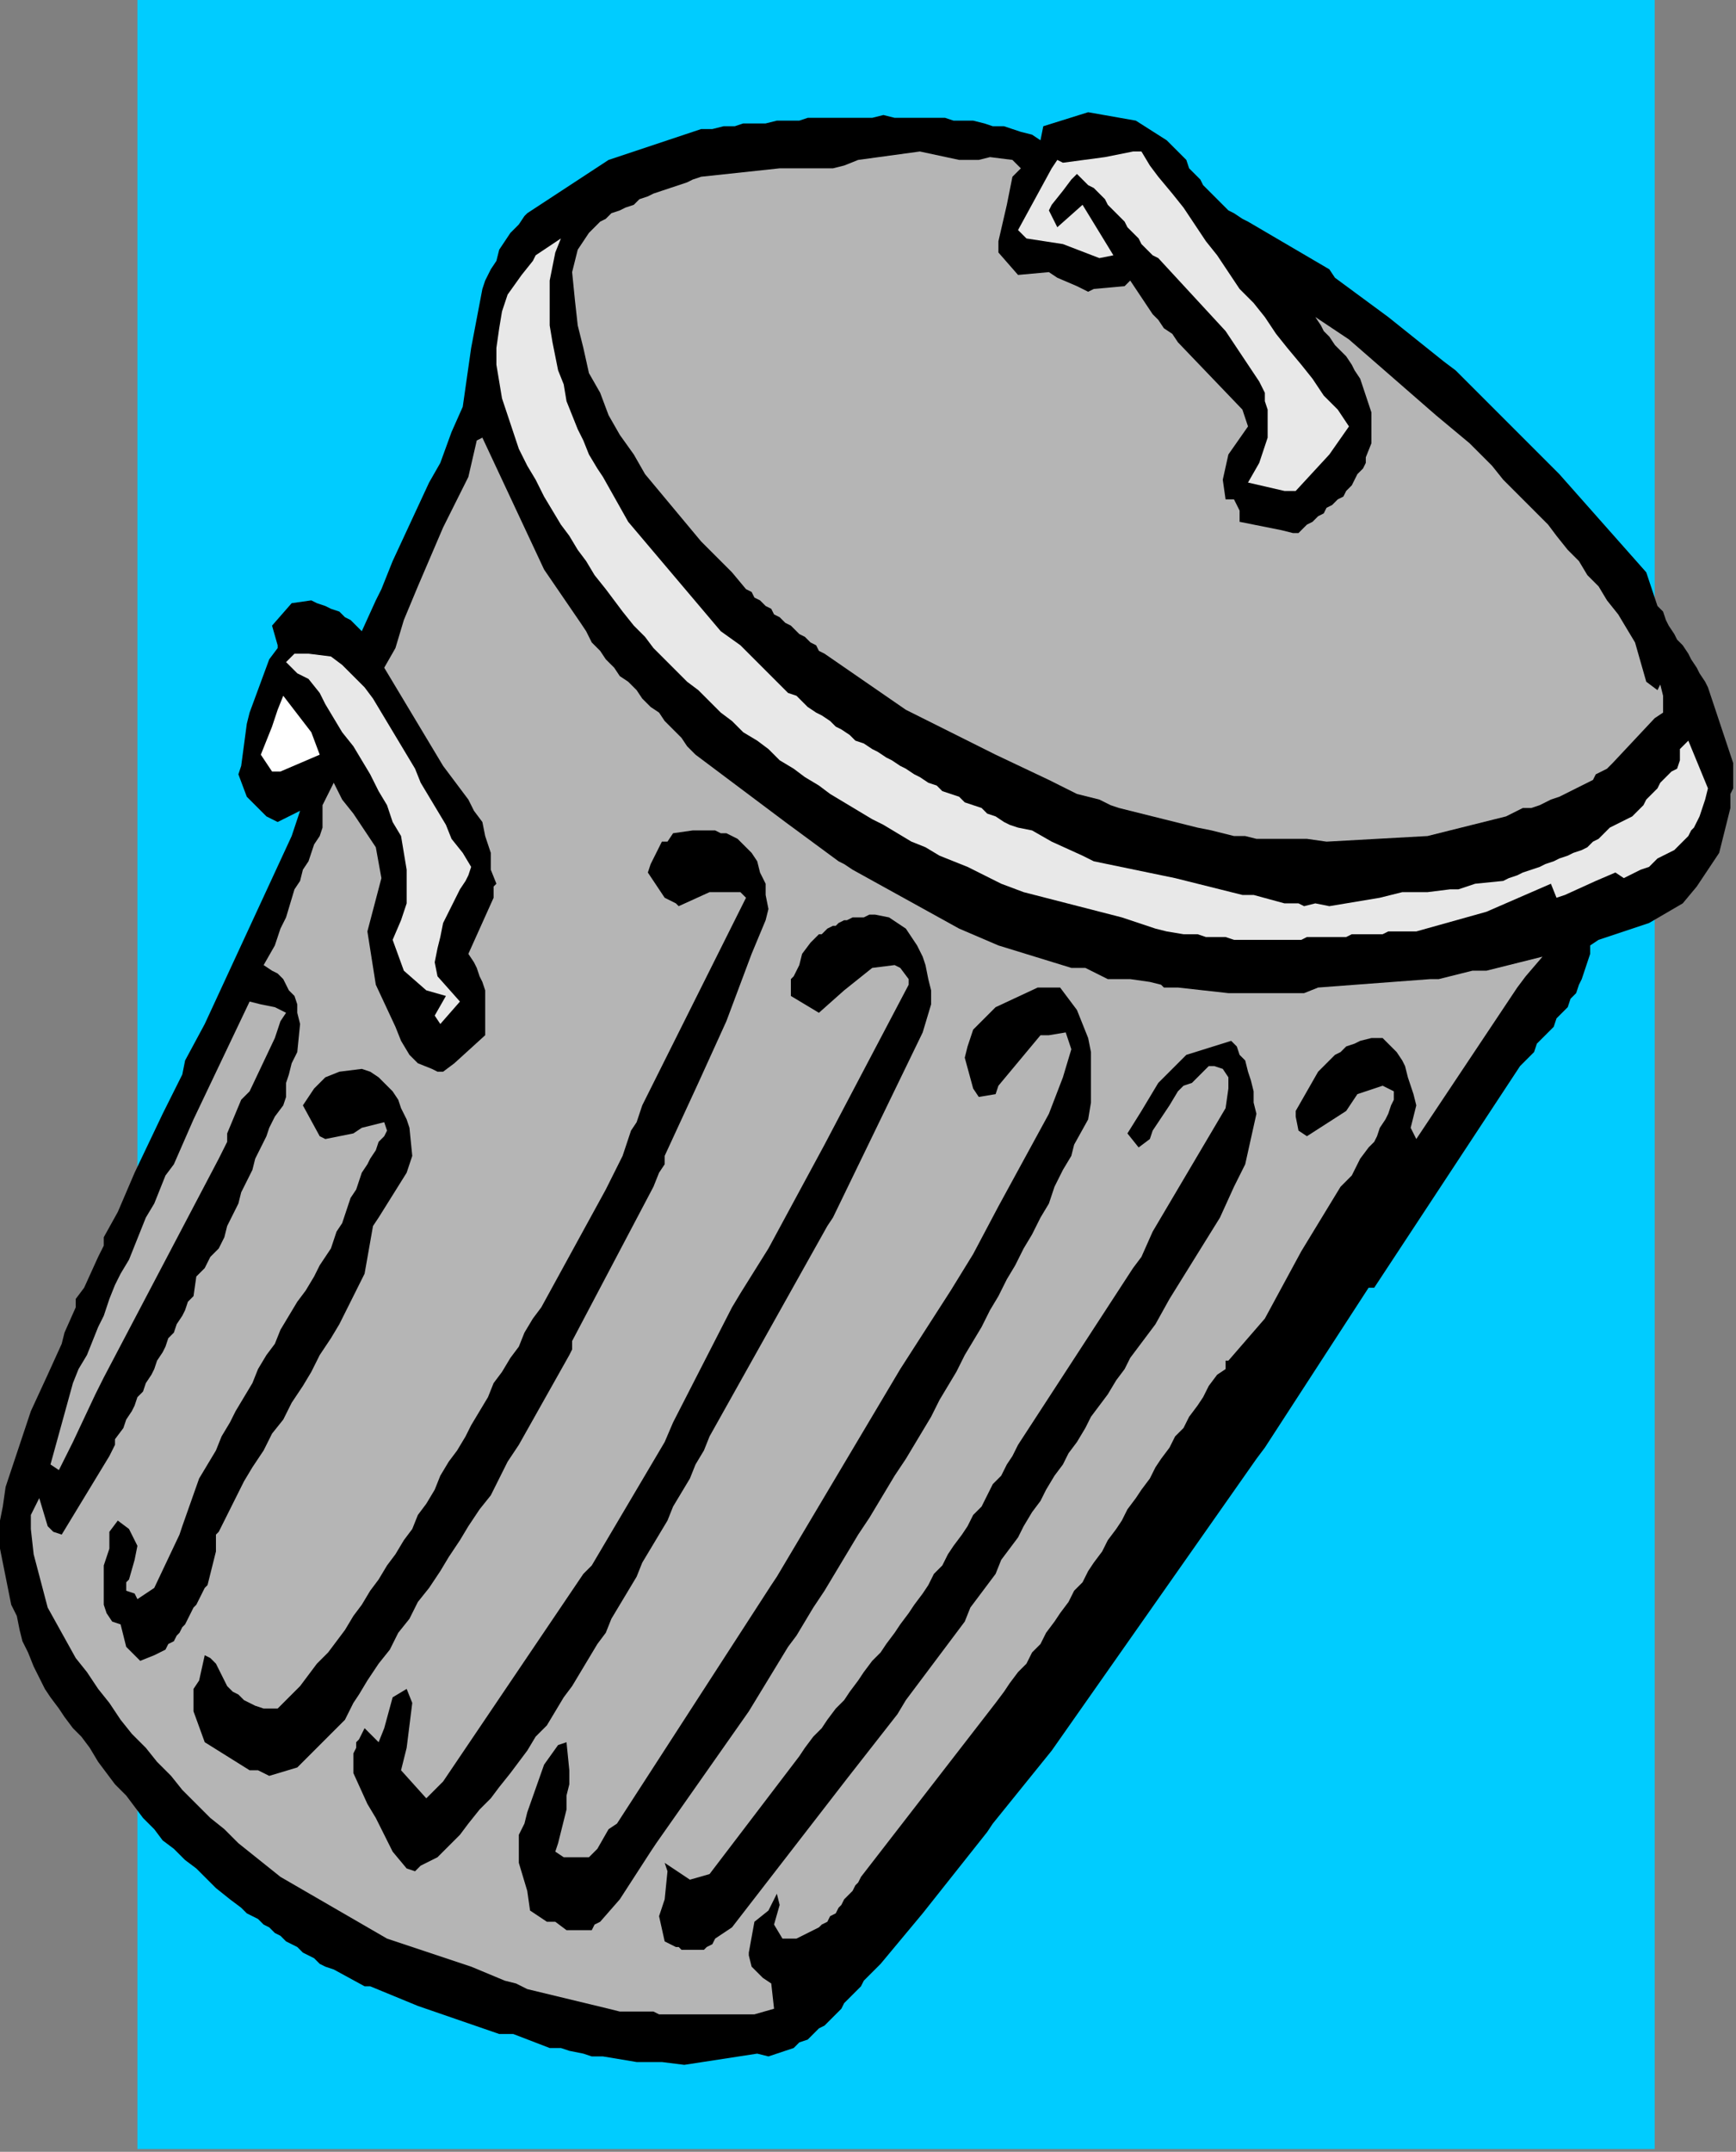
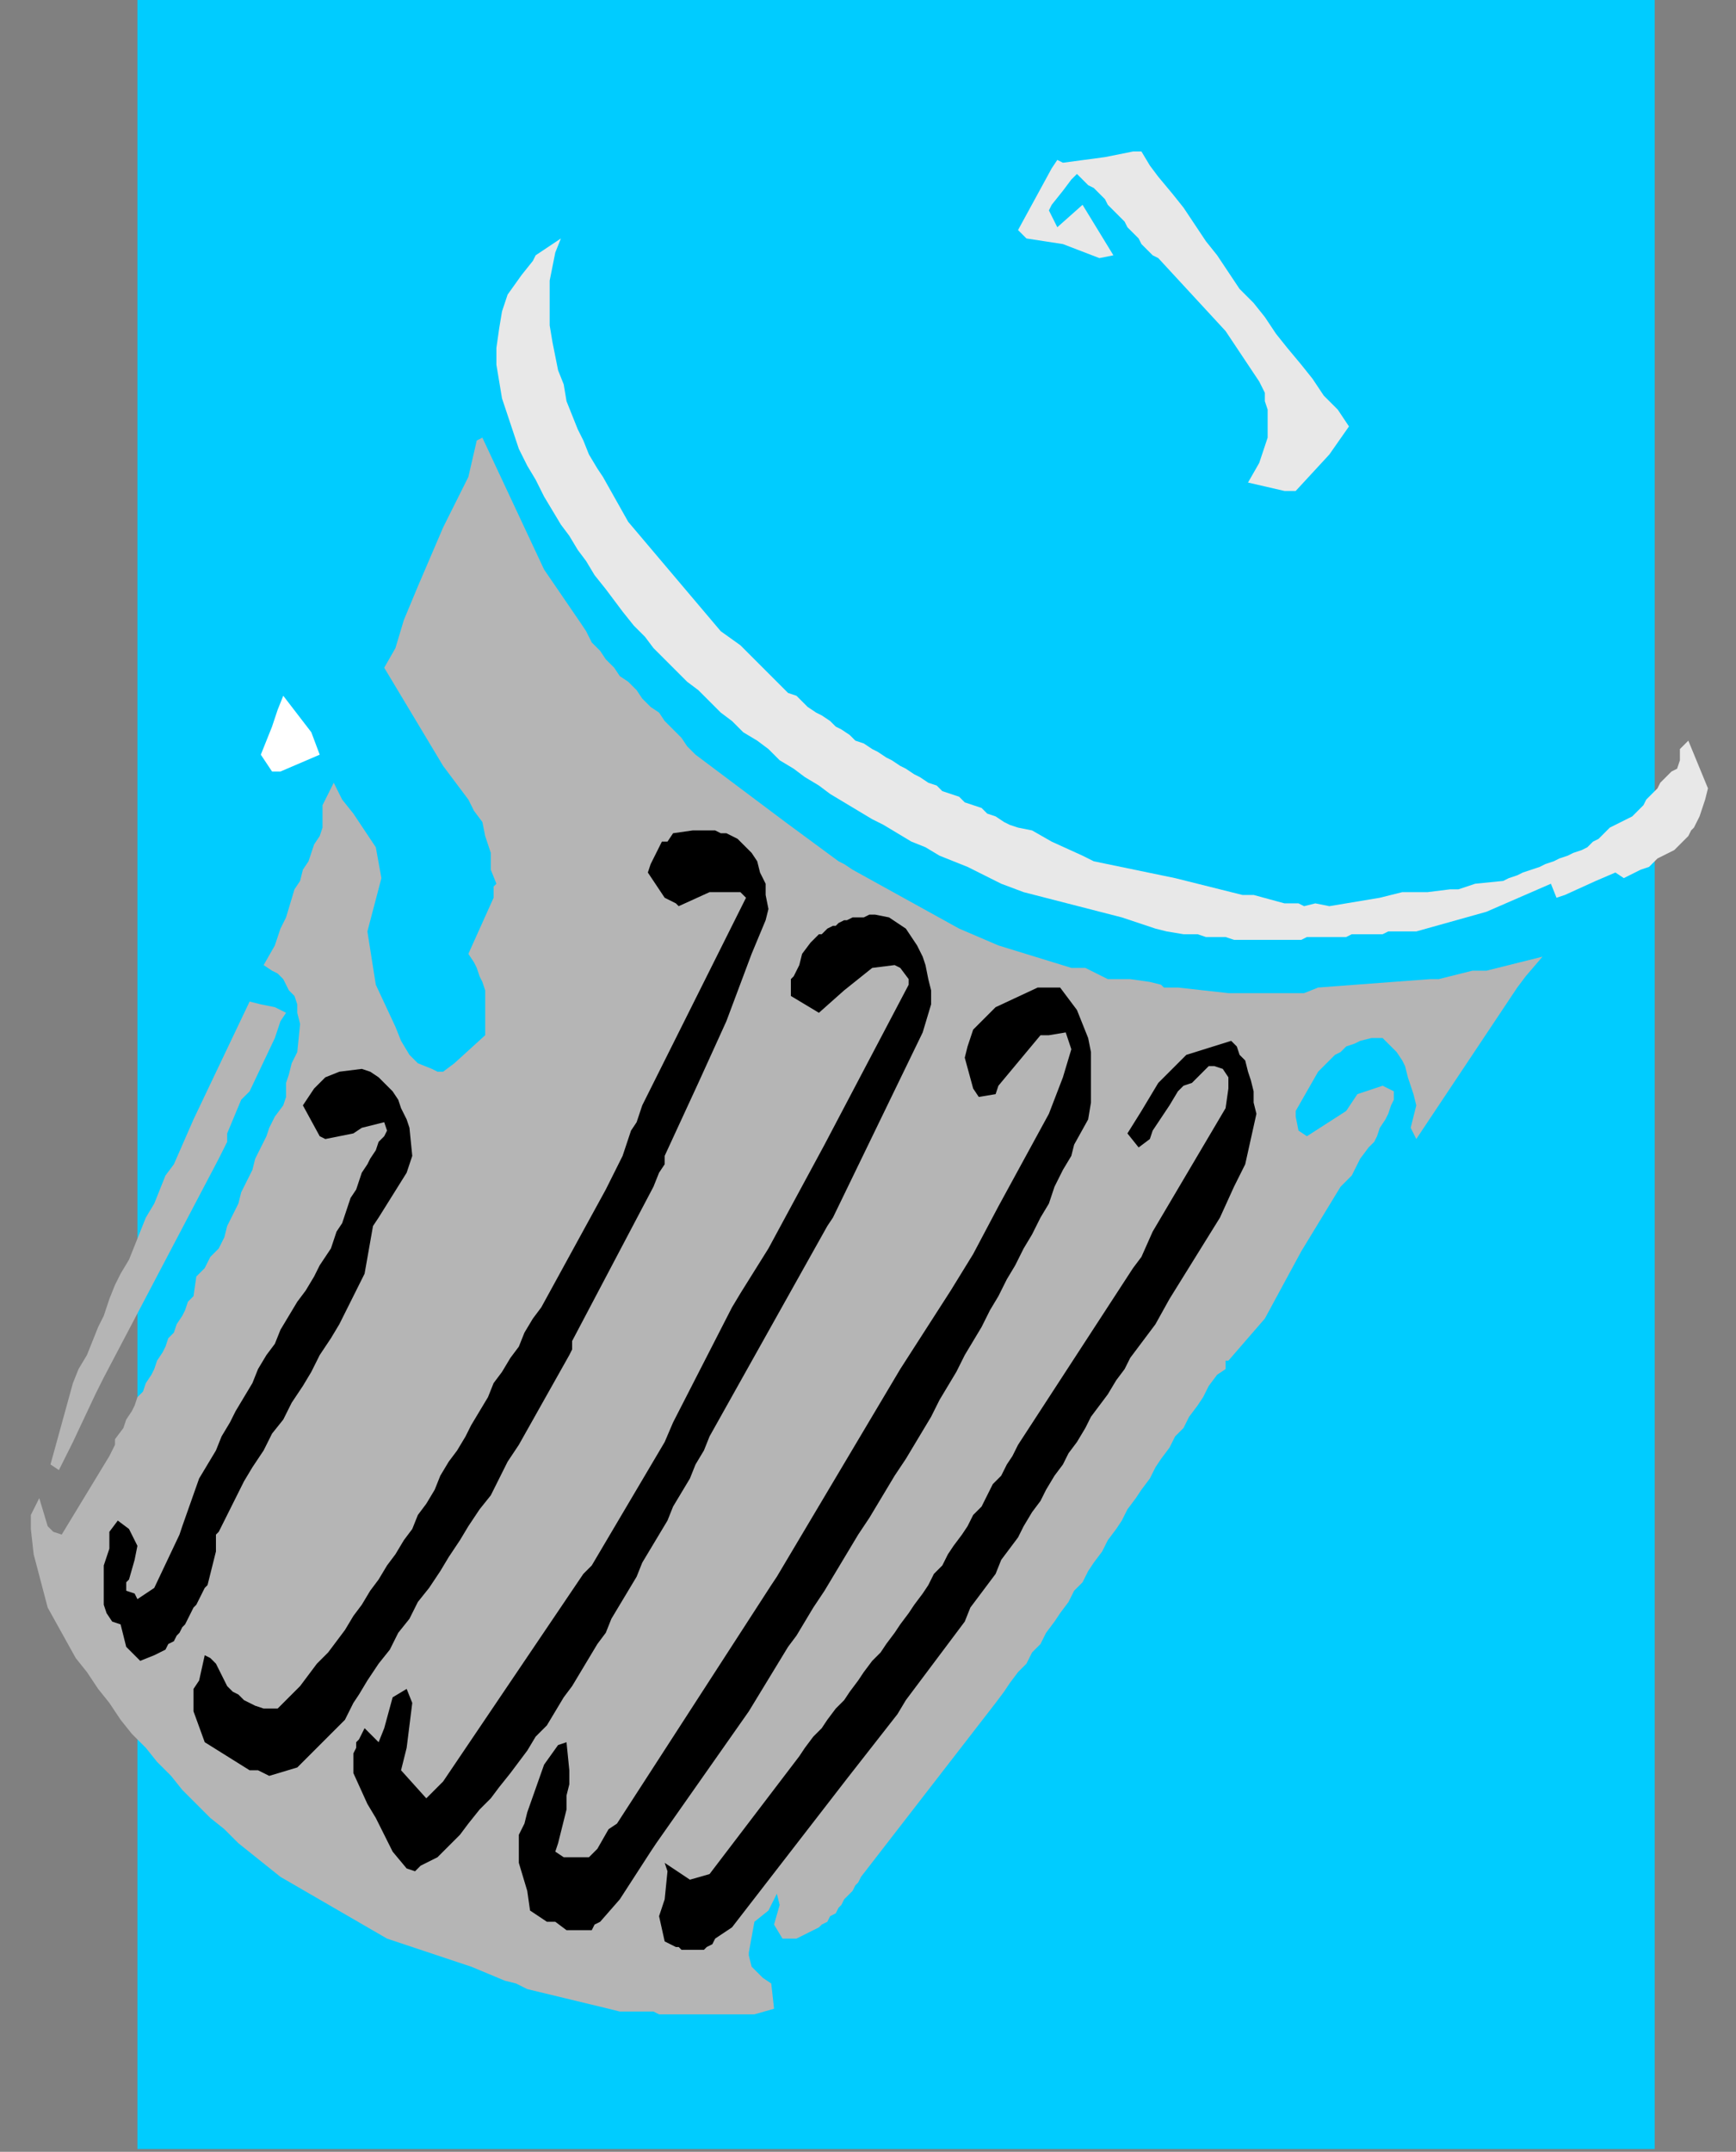
<svg xmlns="http://www.w3.org/2000/svg" xmlns:ns1="http://sodipodi.sourceforge.net/DTD/sodipodi-0.dtd" xmlns:ns2="http://www.inkscape.org/namespaces/inkscape" version="1.0" width="163.777mm" height="202.935mm" id="svg33" ns1:docname="TRASH001.WMF">
  <rect width="100%" height="100%" fill="#808080" stroke="none" />
  <ns1:namedview pagecolor="#ffffff" bordercolor="#666666" borderopacity="1" objecttolerance="10" gridtolerance="10" guidetolerance="10" ns2:pageopacity="0" ns2:pageshadow="2" ns2:window-width="640" ns2:window-height="480" id="namedview35" />
  <defs id="defs3">
    <pattern id="WMFhbasepattern" patternUnits="userSpaceOnUse" width="6" height="6" x="0" y="0" />
  </defs>
  <path style="fill:#00ccff;fill-rule:evenodd;fill-opacity:1;stroke:none;" d="  M 590,766   L 49,766   L 49,0   L 590,0   L 590,766  z " id="path5" />
-   <path style="fill:#000000;fill-rule:evenodd;fill-opacity:1;stroke:none;" d="  M 188,76   L 217,57   L 250,46   L 254,46   L 258,45   L 262,45   L 265,44   L 269,44   L 273,44   L 277,43   L 281,43   L 285,43   L 288,42   L 292,42   L 296,42   L 300,42   L 304,42   L 307,42   L 311,42   L 315,41   L 319,42   L 322,42   L 326,42   L 330,42   L 333,42   L 337,42   L 340,43   L 344,43   L 347,43   L 351,44   L 354,45   L 358,45   L 361,46   L 364,47   L 368,48   L 371,50   L 372,45   L 388,40   L 405,43   L 416,50   L 418,52   L 419,53   L 421,55   L 423,57   L 424,60   L 426,62   L 428,64   L 429,66   L 431,68   L 433,70   L 435,72   L 436,73   L 438,75   L 440,76   L 443,78   L 445,79   L 474,96   L 476,99   L 495,113   L 515,129   L 519,132   L 548,161   L 556,169   L 587,204   L 589,210   L 590,213   L 591,216   L 593,218   L 594,221   L 595,223   L 597,226   L 598,228   L 600,230   L 602,233   L 603,235   L 605,238   L 606,240   L 608,243   L 609,245   L 610,248   L 611,251   L 618,272   L 618,281   L 617,283   L 617,288   L 616,292   L 615,296   L 614,300   L 613,304   L 611,307   L 609,310   L 607,313   L 605,316   L 600,322   L 588,329   L 570,335   L 567,337   L 567,340   L 566,343   L 565,346   L 564,349   L 563,351   L 562,354   L 560,356   L 559,359   L 557,361   L 555,363   L 554,366   L 552,368   L 550,370   L 548,372   L 547,375   L 545,377   L 542,380   L 490,459   L 488,459   L 451,516   L 448,520   L 375,624   L 354,650   L 352,653   L 329,682   L 314,700   L 312,702   L 310,704   L 308,706   L 307,708   L 305,710   L 303,712   L 301,714   L 300,716   L 298,718   L 296,720   L 294,722   L 292,723   L 290,725   L 288,727   L 285,728   L 283,730   L 274,733   L 270,732   L 244,736   L 236,735   L 227,735   L 215,733   L 211,733   L 208,732   L 203,731   L 200,730   L 196,730   L 183,725   L 178,725   L 149,715   L 132,708   L 130,708   L 119,702   L 116,701   L 114,700   L 112,698   L 110,697   L 108,696   L 106,694   L 104,693   L 102,692   L 100,690   L 98,689   L 96,687   L 94,686   L 92,684   L 90,683   L 88,682   L 86,680   L 82,677   L 77,673   L 74,670   L 70,666   L 66,663   L 62,659   L 58,656   L 55,652   L 51,648   L 48,644   L 45,640   L 41,636   L 38,632   L 35,628   L 32,623   L 29,619   L 26,616   L 23,612   L 21,609   L 18,605   L 16,602   L 14,598   L 12,594   L 10,589   L 8,585   L 7,581   L 6,576   L 4,572   L 3,567   L 2,562   L 1,557   L 0,552   L 0,542   L 1,537   L 2,530   L 8,512   L 9,509   L 10,506   L 11,503   L 17,490   L 22,479   L 23,475   L 27,466   L 27,463   L 30,459   L 35,448   L 37,444   L 37,441   L 42,432   L 48,418   L 58,397   L 65,383   L 66,378   L 73,365   L 104,298   L 107,289   L 99,293   L 95,291   L 88,284   L 85,276   L 86,273   L 88,258   L 89,254   L 96,235   L 99,231   L 99,230   L 97,223   L 104,215   L 111,214   L 113,215   L 116,216   L 118,217   L 121,218   L 123,220   L 125,221   L 127,223   L 129,225   L 134,214   L 136,210   L 140,200   L 153,172   L 157,165   L 161,154   L 165,145   L 168,124   L 172,103   L 173,100   L 175,96   L 177,93   L 178,89   L 180,86   L 182,83   L 185,80   L 187,77   L 188,76  z " id="path7" />
  <path style="fill:#e8e8e8;fill-rule:evenodd;fill-opacity:1;stroke:none;" d="  M 191,91   L 200,85   L 198,90   L 197,95   L 196,100   L 196,106   L 196,111   L 196,116   L 197,122   L 198,127   L 199,132   L 201,137   L 202,143   L 204,148   L 206,153   L 208,157   L 210,162   L 213,167   L 215,170   L 224,186   L 257,225   L 264,230   L 281,247   L 284,248   L 286,250   L 288,252   L 291,254   L 293,255   L 296,257   L 298,259   L 300,260   L 303,262   L 305,264   L 308,265   L 311,267   L 313,268   L 316,270   L 318,271   L 321,273   L 323,274   L 326,276   L 328,277   L 331,279   L 334,280   L 336,282   L 339,283   L 342,284   L 344,286   L 347,287   L 350,288   L 352,290   L 355,291   L 358,293   L 360,294   L 363,295   L 368,296   L 375,300   L 386,305   L 390,307   L 419,313   L 443,319   L 447,319   L 458,322   L 463,322   L 465,323   L 469,322   L 474,323   L 492,320   L 500,318   L 504,318   L 509,318   L 517,317   L 520,317   L 526,315   L 536,314   L 538,313   L 541,312   L 543,311   L 546,310   L 549,309   L 551,308   L 554,307   L 556,306   L 559,305   L 561,304   L 564,303   L 566,302   L 568,300   L 570,299   L 572,297   L 574,295   L 576,294   L 578,293   L 580,292   L 582,291   L 583,290   L 585,288   L 586,287   L 587,285   L 588,284   L 590,282   L 591,281   L 592,279   L 593,278   L 595,276   L 596,275   L 598,274   L 599,271   L 599,267   L 602,264   L 609,281   L 608,285   L 606,291   L 605,293   L 604,295   L 603,296   L 602,298   L 600,300   L 599,301   L 597,303   L 595,304   L 593,305   L 591,306   L 589,308   L 588,309   L 585,310   L 583,311   L 581,312   L 579,313   L 576,311   L 569,314   L 558,319   L 555,320   L 553,315   L 530,325   L 505,332   L 503,332   L 500,332   L 498,332   L 495,332   L 493,333   L 490,333   L 488,333   L 485,333   L 482,333   L 480,334   L 477,334   L 474,334   L 472,334   L 469,334   L 466,334   L 464,335   L 461,335   L 458,335   L 455,335   L 453,335   L 450,335   L 448,335   L 445,335   L 442,335   L 440,335   L 437,334   L 435,334   L 432,334   L 430,334   L 427,333   L 425,333   L 422,333   L 416,332   L 412,331   L 400,327   L 365,318   L 357,315   L 353,313   L 345,309   L 340,307   L 335,305   L 330,302   L 325,300   L 320,297   L 315,294   L 311,292   L 306,289   L 301,286   L 296,283   L 292,280   L 287,277   L 283,274   L 278,271   L 274,267   L 270,264   L 265,261   L 261,257   L 257,254   L 253,250   L 249,246   L 245,243   L 241,239   L 237,235   L 233,231   L 230,227   L 226,223   L 222,218   L 219,214   L 216,210   L 212,205   L 209,200   L 206,196   L 203,191   L 200,187   L 197,182   L 194,177   L 191,171   L 188,166   L 185,160   L 183,154   L 181,148   L 179,142   L 178,136   L 177,130   L 177,124   L 178,117   L 179,111   L 181,105   L 186,98   L 190,93   L 191,91  z " id="path9" />
-   <path style="fill:#b5b5b5;fill-rule:evenodd;fill-opacity:1;stroke:none;" d="  M 210,83   L 212,81   L 214,79   L 216,78   L 218,76   L 221,75   L 223,74   L 226,73   L 228,71   L 231,70   L 233,69   L 236,68   L 239,67   L 242,66   L 245,65   L 247,64   L 250,63   L 278,60   L 297,60   L 301,59   L 306,57   L 328,54   L 342,57   L 349,57   L 353,56   L 361,57   L 364,60   L 361,63   L 359,73   L 356,86   L 356,90   L 363,98   L 374,97   L 377,99   L 384,102   L 388,104   L 390,103   L 401,102   L 403,100   L 405,103   L 407,106   L 409,109   L 411,112   L 413,114   L 415,117   L 418,119   L 420,122   L 443,146   L 445,152   L 438,162   L 436,171   L 437,178   L 440,178   L 442,182   L 442,186   L 457,189   L 461,190   L 463,190   L 464,189   L 466,187   L 468,186   L 470,184   L 472,183   L 473,181   L 475,180   L 477,178   L 479,177   L 480,175   L 482,173   L 483,171   L 484,169   L 486,167   L 487,165   L 487,163   L 489,158   L 489,154   L 489,151   L 489,147   L 488,144   L 487,141   L 486,138   L 485,135   L 483,132   L 482,130   L 480,127   L 478,125   L 476,123   L 474,120   L 472,118   L 471,116   L 469,113   L 481,121   L 512,148   L 524,158   L 528,162   L 532,166   L 536,171   L 540,175   L 544,179   L 548,183   L 552,187   L 555,191   L 559,196   L 563,200   L 566,205   L 570,209   L 573,214   L 577,219   L 580,224   L 583,229   L 587,243   L 591,246   L 592,244   L 593,248   L 593,254   L 590,256   L 575,272   L 573,274   L 571,275   L 569,276   L 568,278   L 566,279   L 564,280   L 562,281   L 560,282   L 558,283   L 556,284   L 553,285   L 551,286   L 549,287   L 546,288   L 543,288   L 541,289   L 537,291   L 509,298   L 473,300   L 466,299   L 457,299   L 454,299   L 448,299   L 444,298   L 440,298   L 436,297   L 432,296   L 427,295   L 423,294   L 419,293   L 415,292   L 411,291   L 407,290   L 403,289   L 399,288   L 396,287   L 392,285   L 388,284   L 384,283   L 374,278   L 355,269   L 323,253   L 294,233   L 292,232   L 291,230   L 289,229   L 287,227   L 285,226   L 284,225   L 282,223   L 280,222   L 278,220   L 276,219   L 275,217   L 273,216   L 271,214   L 269,213   L 268,211   L 266,210   L 261,204   L 256,199   L 250,193   L 245,187   L 240,181   L 235,175   L 230,169   L 226,162   L 221,155   L 217,148   L 214,140   L 210,133   L 208,124   L 206,116   L 205,107   L 204,97   L 206,89   L 210,83  z " id="path11" />
-   <path style="fill:#e8e8e8;fill-rule:evenodd;fill-opacity:1;stroke:none;" d="  M 105,233   L 110,233   L 118,234   L 122,237   L 126,241   L 130,245   L 133,249   L 136,254   L 139,259   L 142,264   L 145,269   L 148,274   L 150,279   L 153,284   L 156,289   L 159,294   L 161,299   L 165,304   L 168,309   L 167,312   L 166,314   L 164,317   L 162,321   L 160,325   L 158,329   L 157,334   L 156,338   L 155,343   L 156,348   L 164,357   L 157,365   L 155,362   L 159,355   L 152,353   L 144,346   L 140,335   L 143,328   L 145,322   L 145,316   L 145,310   L 144,304   L 143,298   L 140,293   L 138,287   L 135,282   L 132,276   L 129,271   L 126,266   L 122,261   L 119,256   L 116,251   L 114,247   L 110,242   L 106,240   L 102,236   L 105,233  z " id="path13" />
  <path style="fill:#b5b5b5;fill-rule:evenodd;fill-opacity:1;stroke:none;" d="  M 172,156   L 194,203   L 207,222   L 209,225   L 211,229   L 214,232   L 216,235   L 219,238   L 221,241   L 224,243   L 227,246   L 229,249   L 232,252   L 235,254   L 237,257   L 240,260   L 243,263   L 245,266   L 248,269   L 280,293   L 299,307   L 301,308   L 304,310   L 342,331   L 356,337   L 382,345   L 387,345   L 395,349   L 403,349   L 410,350   L 414,351   L 415,352   L 420,352   L 438,354   L 451,354   L 465,354   L 470,352   L 510,349   L 513,349   L 525,346   L 530,346   L 534,345   L 550,341   L 544,348   L 541,352   L 505,406   L 503,402   L 504,398   L 505,394   L 504,390   L 503,387   L 502,384   L 501,380   L 500,378   L 498,375   L 496,373   L 493,370   L 489,370   L 485,371   L 483,372   L 480,373   L 478,375   L 476,376   L 474,378   L 472,380   L 470,382   L 462,396   L 462,398   L 463,403   L 466,405   L 480,396   L 484,390   L 487,389   L 493,387   L 497,389   L 497,392   L 496,394   L 495,397   L 494,399   L 492,402   L 491,405   L 490,407   L 488,409   L 485,413   L 482,419   L 478,423   L 464,446   L 451,470   L 438,485   L 437,485   L 437,488   L 434,490   L 431,494   L 429,498   L 427,501   L 424,505   L 422,509   L 419,512   L 417,516   L 414,520   L 412,523   L 410,527   L 407,531   L 405,534   L 402,538   L 400,542   L 398,545   L 395,549   L 393,553   L 390,557   L 388,560   L 386,564   L 383,567   L 381,571   L 378,575   L 376,578   L 373,582   L 371,586   L 368,589   L 366,593   L 363,596   L 360,600   L 358,603   L 355,607   L 307,669   L 306,671   L 305,672   L 304,674   L 302,676   L 301,677   L 300,679   L 299,680   L 298,682   L 296,683   L 295,685   L 293,686   L 292,687   L 290,688   L 288,689   L 286,690   L 284,691   L 280,691   L 279,691   L 276,686   L 278,679   L 277,675   L 274,681   L 269,685   L 267,696   L 267,697   L 268,701   L 272,705   L 275,707   L 276,716   L 269,718   L 242,718   L 235,718   L 233,717   L 225,717   L 221,717   L 217,716   L 188,709   L 184,707   L 180,706   L 168,701   L 138,691   L 100,669   L 95,665   L 90,661   L 85,657   L 80,652   L 75,648   L 70,643   L 65,638   L 61,633   L 56,628   L 52,623   L 47,618   L 43,613   L 39,607   L 35,602   L 31,596   L 27,591   L 17,573   L 12,554   L 11,545   L 11,540   L 14,534   L 17,544   L 19,546   L 22,547   L 39,519   L 41,515   L 41,513   L 44,509   L 45,506   L 47,503   L 48,501   L 49,498   L 51,496   L 52,493   L 54,490   L 55,488   L 56,485   L 58,482   L 59,480   L 60,477   L 62,475   L 63,472   L 65,469   L 66,467   L 67,464   L 69,462   L 70,455   L 73,452   L 75,448   L 78,445   L 80,441   L 81,437   L 83,433   L 85,429   L 86,425   L 88,421   L 90,417   L 91,413   L 93,409   L 95,405   L 96,402   L 98,398   L 101,394   L 102,391   L 102,386   L 103,383   L 104,379   L 106,375   L 107,365   L 106,361   L 106,358   L 105,355   L 103,353   L 102,351   L 101,349   L 99,347   L 97,346   L 94,344   L 98,337   L 100,331   L 102,327   L 105,317   L 107,314   L 108,310   L 110,307   L 111,304   L 112,301   L 114,298   L 115,295   L 115,291   L 115,287   L 119,279   L 122,285   L 126,290   L 134,302   L 136,313   L 131,332   L 134,351   L 141,366   L 143,371   L 146,376   L 149,379   L 154,381   L 156,382   L 158,382   L 162,379   L 173,369   L 173,365   L 173,360   L 173,358   L 173,356   L 173,353   L 172,350   L 171,348   L 170,345   L 169,343   L 167,340   L 176,320   L 176,316   L 177,315   L 175,310   L 175,304   L 173,298   L 172,293   L 169,289   L 167,285   L 164,281   L 161,277   L 158,273   L 137,238   L 141,231   L 144,221   L 149,209   L 158,188   L 167,170   L 170,157   L 172,156  z " id="path15" />
  <path style="fill:#ffffff;fill-rule:evenodd;fill-opacity:1;stroke:none;" d="  M 101,248   L 111,261   L 114,269   L 100,275   L 98,275   L 97,275   L 93,269   L 97,259   L 99,253   L 101,248  z " id="path17" />
  <path style="fill:#b5b5b5;fill-rule:evenodd;fill-opacity:1;stroke:none;" d="  M 89,357   L 93,358   L 98,359   L 102,361   L 100,364   L 98,370   L 89,389   L 86,392   L 81,404   L 81,407   L 78,413   L 37,491   L 34,497   L 26,514   L 21,524   L 18,522   L 26,493   L 28,488   L 31,483   L 33,478   L 35,473   L 37,469   L 39,463   L 41,458   L 43,454   L 46,449   L 48,444   L 50,439   L 52,434   L 55,429   L 57,424   L 59,419   L 62,415   L 69,399   L 89,357  z " id="path19" />
  <path style="fill:#e8e8e8;fill-rule:evenodd;fill-opacity:1;stroke:none;" d="  M 377,57   L 379,58   L 394,56   L 404,54   L 405,54   L 407,54   L 410,59   L 413,63   L 418,69   L 422,74   L 426,80   L 430,86   L 434,91   L 438,97   L 442,103   L 447,108   L 451,113   L 455,119   L 459,124   L 464,130   L 468,135   L 472,141   L 477,146   L 481,152   L 474,162   L 462,175   L 458,175   L 445,172   L 449,165   L 452,156   L 452,154   L 452,151   L 452,148   L 452,146   L 451,143   L 451,140   L 450,138   L 449,136   L 437,118   L 413,92   L 411,91   L 409,89   L 407,87   L 406,85   L 404,83   L 402,81   L 401,79   L 399,77   L 397,75   L 395,73   L 394,71   L 392,69   L 390,67   L 388,66   L 386,64   L 384,62   L 382,64   L 379,68   L 375,73   L 374,75   L 377,81   L 386,73   L 397,91   L 392,92   L 379,87   L 366,85   L 365,84   L 363,82   L 375,60   L 377,57  z " id="path21" />
  <path style="fill:#000000;fill-rule:evenodd;fill-opacity:1;stroke:none;" d="  M 112,388   L 116,384   L 121,382   L 129,381   L 132,382   L 135,384   L 137,386   L 140,389   L 142,392   L 143,395   L 145,399   L 146,402   L 147,412   L 145,418   L 135,434   L 133,437   L 130,454   L 127,460   L 124,466   L 121,472   L 118,477   L 114,483   L 111,489   L 108,494   L 104,500   L 101,506   L 97,511   L 94,517   L 90,523   L 87,528   L 84,534   L 81,540   L 78,546   L 77,547   L 77,553   L 74,565   L 73,566   L 72,568   L 71,570   L 70,572   L 69,573   L 68,575   L 67,577   L 66,579   L 65,580   L 64,582   L 63,583   L 62,585   L 60,586   L 59,588   L 57,589   L 55,590   L 50,592   L 49,591   L 45,587   L 43,579   L 40,578   L 38,575   L 37,572   L 37,569   L 37,565   L 37,562   L 37,558   L 38,555   L 39,552   L 39,546   L 42,542   L 46,545   L 49,551   L 48,556   L 46,563   L 45,564   L 45,567   L 48,568   L 49,570   L 55,566   L 64,547   L 65,544   L 71,527   L 74,522   L 77,517   L 79,512   L 82,507   L 84,503   L 87,498   L 90,493   L 92,488   L 95,483   L 98,479   L 100,474   L 103,469   L 106,464   L 109,460   L 112,455   L 114,451   L 116,448   L 118,445   L 119,442   L 120,439   L 122,436   L 123,433   L 124,430   L 125,427   L 127,424   L 128,421   L 129,418   L 131,415   L 132,413   L 134,410   L 135,407   L 137,405   L 138,403   L 137,400   L 129,402   L 126,404   L 116,406   L 114,405   L 108,394   L 112,388  z " id="path23" />
  <path style="fill:#000000;fill-rule:evenodd;fill-opacity:1;stroke:none;" d="  M 238,300   L 240,297   L 247,296   L 249,296   L 250,296   L 253,296   L 255,296   L 257,297   L 259,297   L 261,298   L 263,299   L 265,301   L 268,304   L 270,307   L 271,311   L 273,315   L 273,319   L 274,324   L 273,328   L 268,340   L 259,364   L 249,386   L 237,412   L 237,415   L 235,418   L 233,423   L 204,478   L 204,481   L 203,483   L 185,515   L 181,521   L 178,527   L 175,533   L 171,538   L 167,544   L 164,549   L 160,555   L 157,560   L 153,566   L 149,571   L 146,577   L 142,582   L 139,588   L 135,593   L 131,599   L 128,604   L 126,607   L 123,613   L 118,618   L 106,630   L 96,633   L 92,631   L 89,631   L 73,621   L 69,610   L 69,602   L 71,599   L 73,590   L 75,591   L 77,593   L 80,599   L 81,601   L 83,603   L 85,604   L 87,606   L 89,607   L 91,608   L 94,609   L 97,609   L 99,609   L 103,605   L 107,601   L 110,597   L 113,593   L 117,589   L 120,585   L 123,581   L 126,576   L 129,572   L 132,567   L 135,563   L 138,558   L 141,554   L 144,549   L 147,545   L 149,540   L 152,536   L 155,531   L 157,526   L 160,521   L 163,517   L 166,512   L 168,508   L 171,503   L 174,498   L 176,493   L 179,489   L 182,484   L 185,480   L 187,475   L 190,470   L 193,466   L 216,424   L 221,414   L 222,412   L 223,409   L 224,406   L 225,403   L 227,400   L 228,397   L 229,394   L 230,392   L 241,370   L 266,320   L 264,318   L 261,318   L 253,318   L 242,323   L 241,322   L 237,320   L 231,311   L 232,308   L 236,300   L 238,300  z " id="path25" />
-   <path style="fill:#000000;fill-rule:evenodd;fill-opacity:1;stroke:none;" d="  M 289,336   L 290,335   L 291,334   L 292,333   L 293,333   L 294,332   L 295,331   L 297,330   L 298,330   L 299,329   L 301,328   L 302,328   L 304,327   L 306,327   L 308,327   L 310,326   L 312,326   L 317,327   L 320,329   L 323,331   L 325,334   L 327,337   L 329,341   L 330,344   L 331,349   L 332,353   L 332,358   L 329,368   L 297,434   L 295,437   L 253,512   L 251,517   L 248,522   L 246,527   L 243,532   L 240,537   L 238,542   L 235,547   L 232,552   L 229,557   L 227,562   L 224,567   L 221,572   L 218,577   L 216,582   L 213,586   L 210,591   L 207,596   L 204,601   L 201,605   L 198,610   L 195,615   L 191,619   L 188,624   L 185,628   L 182,632   L 178,637   L 175,641   L 171,645   L 167,650   L 164,654   L 160,658   L 156,662   L 150,665   L 148,667   L 145,666   L 140,660   L 134,648   L 131,643   L 126,632   L 126,630   L 126,627   L 126,625   L 127,623   L 127,621   L 128,620   L 129,618   L 130,616   L 135,621   L 137,616   L 140,605   L 145,602   L 147,607   L 145,623   L 143,631   L 152,641   L 158,635   L 208,561   L 211,558   L 237,514   L 240,507   L 261,466   L 264,461   L 274,445   L 294,408   L 324,351   L 324,349   L 321,345   L 319,344   L 311,345   L 301,353   L 292,361   L 282,355   L 282,349   L 283,348   L 285,344   L 286,340   L 289,336  z " id="path27" />
+   <path style="fill:#000000;fill-rule:evenodd;fill-opacity:1;stroke:none;" d="  M 289,336   L 290,335   L 291,334   L 292,333   L 293,333   L 294,332   L 295,331   L 297,330   L 298,330   L 299,329   L 301,328   L 302,328   L 304,327   L 306,327   L 308,327   L 310,326   L 312,326   L 317,327   L 320,329   L 323,331   L 325,334   L 327,337   L 329,341   L 330,344   L 331,349   L 332,353   L 332,358   L 329,368   L 297,434   L 295,437   L 253,512   L 251,517   L 248,522   L 246,527   L 243,532   L 240,537   L 238,542   L 232,552   L 229,557   L 227,562   L 224,567   L 221,572   L 218,577   L 216,582   L 213,586   L 210,591   L 207,596   L 204,601   L 201,605   L 198,610   L 195,615   L 191,619   L 188,624   L 185,628   L 182,632   L 178,637   L 175,641   L 171,645   L 167,650   L 164,654   L 160,658   L 156,662   L 150,665   L 148,667   L 145,666   L 140,660   L 134,648   L 131,643   L 126,632   L 126,630   L 126,627   L 126,625   L 127,623   L 127,621   L 128,620   L 129,618   L 130,616   L 135,621   L 137,616   L 140,605   L 145,602   L 147,607   L 145,623   L 143,631   L 152,641   L 158,635   L 208,561   L 211,558   L 237,514   L 240,507   L 261,466   L 264,461   L 274,445   L 294,408   L 324,351   L 324,349   L 321,345   L 319,344   L 311,345   L 301,353   L 292,361   L 282,355   L 282,349   L 283,348   L 285,344   L 286,340   L 289,336  z " id="path27" />
  <path style="fill:#000000;fill-rule:evenodd;fill-opacity:1;stroke:none;" d="  M 347,367   L 355,359   L 370,352   L 378,352   L 381,356   L 384,360   L 386,365   L 388,370   L 389,375   L 389,381   L 389,387   L 389,393   L 388,399   L 383,408   L 382,412   L 379,417   L 376,423   L 374,429   L 371,434   L 368,440   L 365,445   L 362,451   L 359,456   L 356,462   L 353,467   L 350,473   L 347,478   L 344,483   L 341,489   L 338,494   L 335,499   L 332,505   L 329,510   L 326,515   L 323,520   L 319,526   L 316,531   L 313,536   L 310,541   L 306,547   L 303,552   L 300,557   L 297,562   L 294,567   L 290,573   L 287,578   L 284,583   L 281,587   L 267,610   L 234,657   L 232,660   L 221,677   L 214,685   L 212,686   L 211,688   L 202,688   L 198,685   L 195,685   L 189,681   L 188,674   L 185,664   L 185,654   L 187,650   L 188,646   L 194,629   L 199,622   L 202,621   L 203,631   L 203,636   L 202,640   L 202,645   L 201,649   L 199,657   L 198,660   L 201,662   L 206,662   L 210,662   L 213,659   L 217,652   L 220,650   L 275,565   L 277,562   L 321,488   L 339,460   L 347,447   L 356,430   L 374,397   L 379,384   L 382,374   L 380,368   L 374,369   L 371,369   L 356,387   L 355,390   L 349,391   L 347,388   L 344,377   L 345,373   L 347,367  z " id="path29" />
  <path style="fill:#000000;fill-rule:evenodd;fill-opacity:1;stroke:none;" d="  M 413,386   L 423,376   L 439,371   L 441,373   L 442,376   L 444,378   L 445,382   L 446,385   L 447,389   L 447,393   L 448,397   L 444,415   L 440,423   L 435,434   L 417,463   L 412,472   L 409,476   L 406,480   L 403,484   L 401,488   L 398,492   L 395,497   L 392,501   L 389,505   L 387,509   L 384,514   L 381,518   L 379,522   L 376,526   L 373,531   L 371,535   L 368,539   L 365,544   L 363,548   L 360,552   L 357,556   L 355,561   L 352,565   L 349,569   L 346,573   L 344,578   L 341,582   L 338,586   L 335,590   L 332,594   L 329,598   L 326,602   L 323,606   L 320,611   L 302,634   L 261,687   L 255,691   L 254,693   L 252,694   L 251,695   L 249,695   L 247,695   L 245,695   L 243,695   L 242,694   L 241,694   L 237,692   L 235,683   L 237,677   L 238,667   L 237,664   L 246,670   L 253,668   L 285,626   L 287,623   L 290,619   L 293,616   L 295,613   L 298,609   L 301,606   L 303,603   L 306,599   L 308,596   L 311,592   L 314,589   L 316,586   L 319,582   L 321,579   L 324,575   L 326,572   L 329,568   L 331,565   L 333,561   L 336,558   L 338,554   L 340,551   L 343,547   L 345,544   L 347,540   L 350,537   L 352,533   L 354,529   L 357,526   L 359,522   L 361,519   L 363,515   L 404,452   L 407,448   L 411,439   L 437,395   L 438,388   L 438,384   L 436,381   L 433,380   L 431,380   L 425,386   L 422,387   L 420,389   L 417,394   L 411,403   L 410,406   L 406,409   L 402,404   L 407,396   L 410,391   L 413,386  z " id="path31" />
</svg>